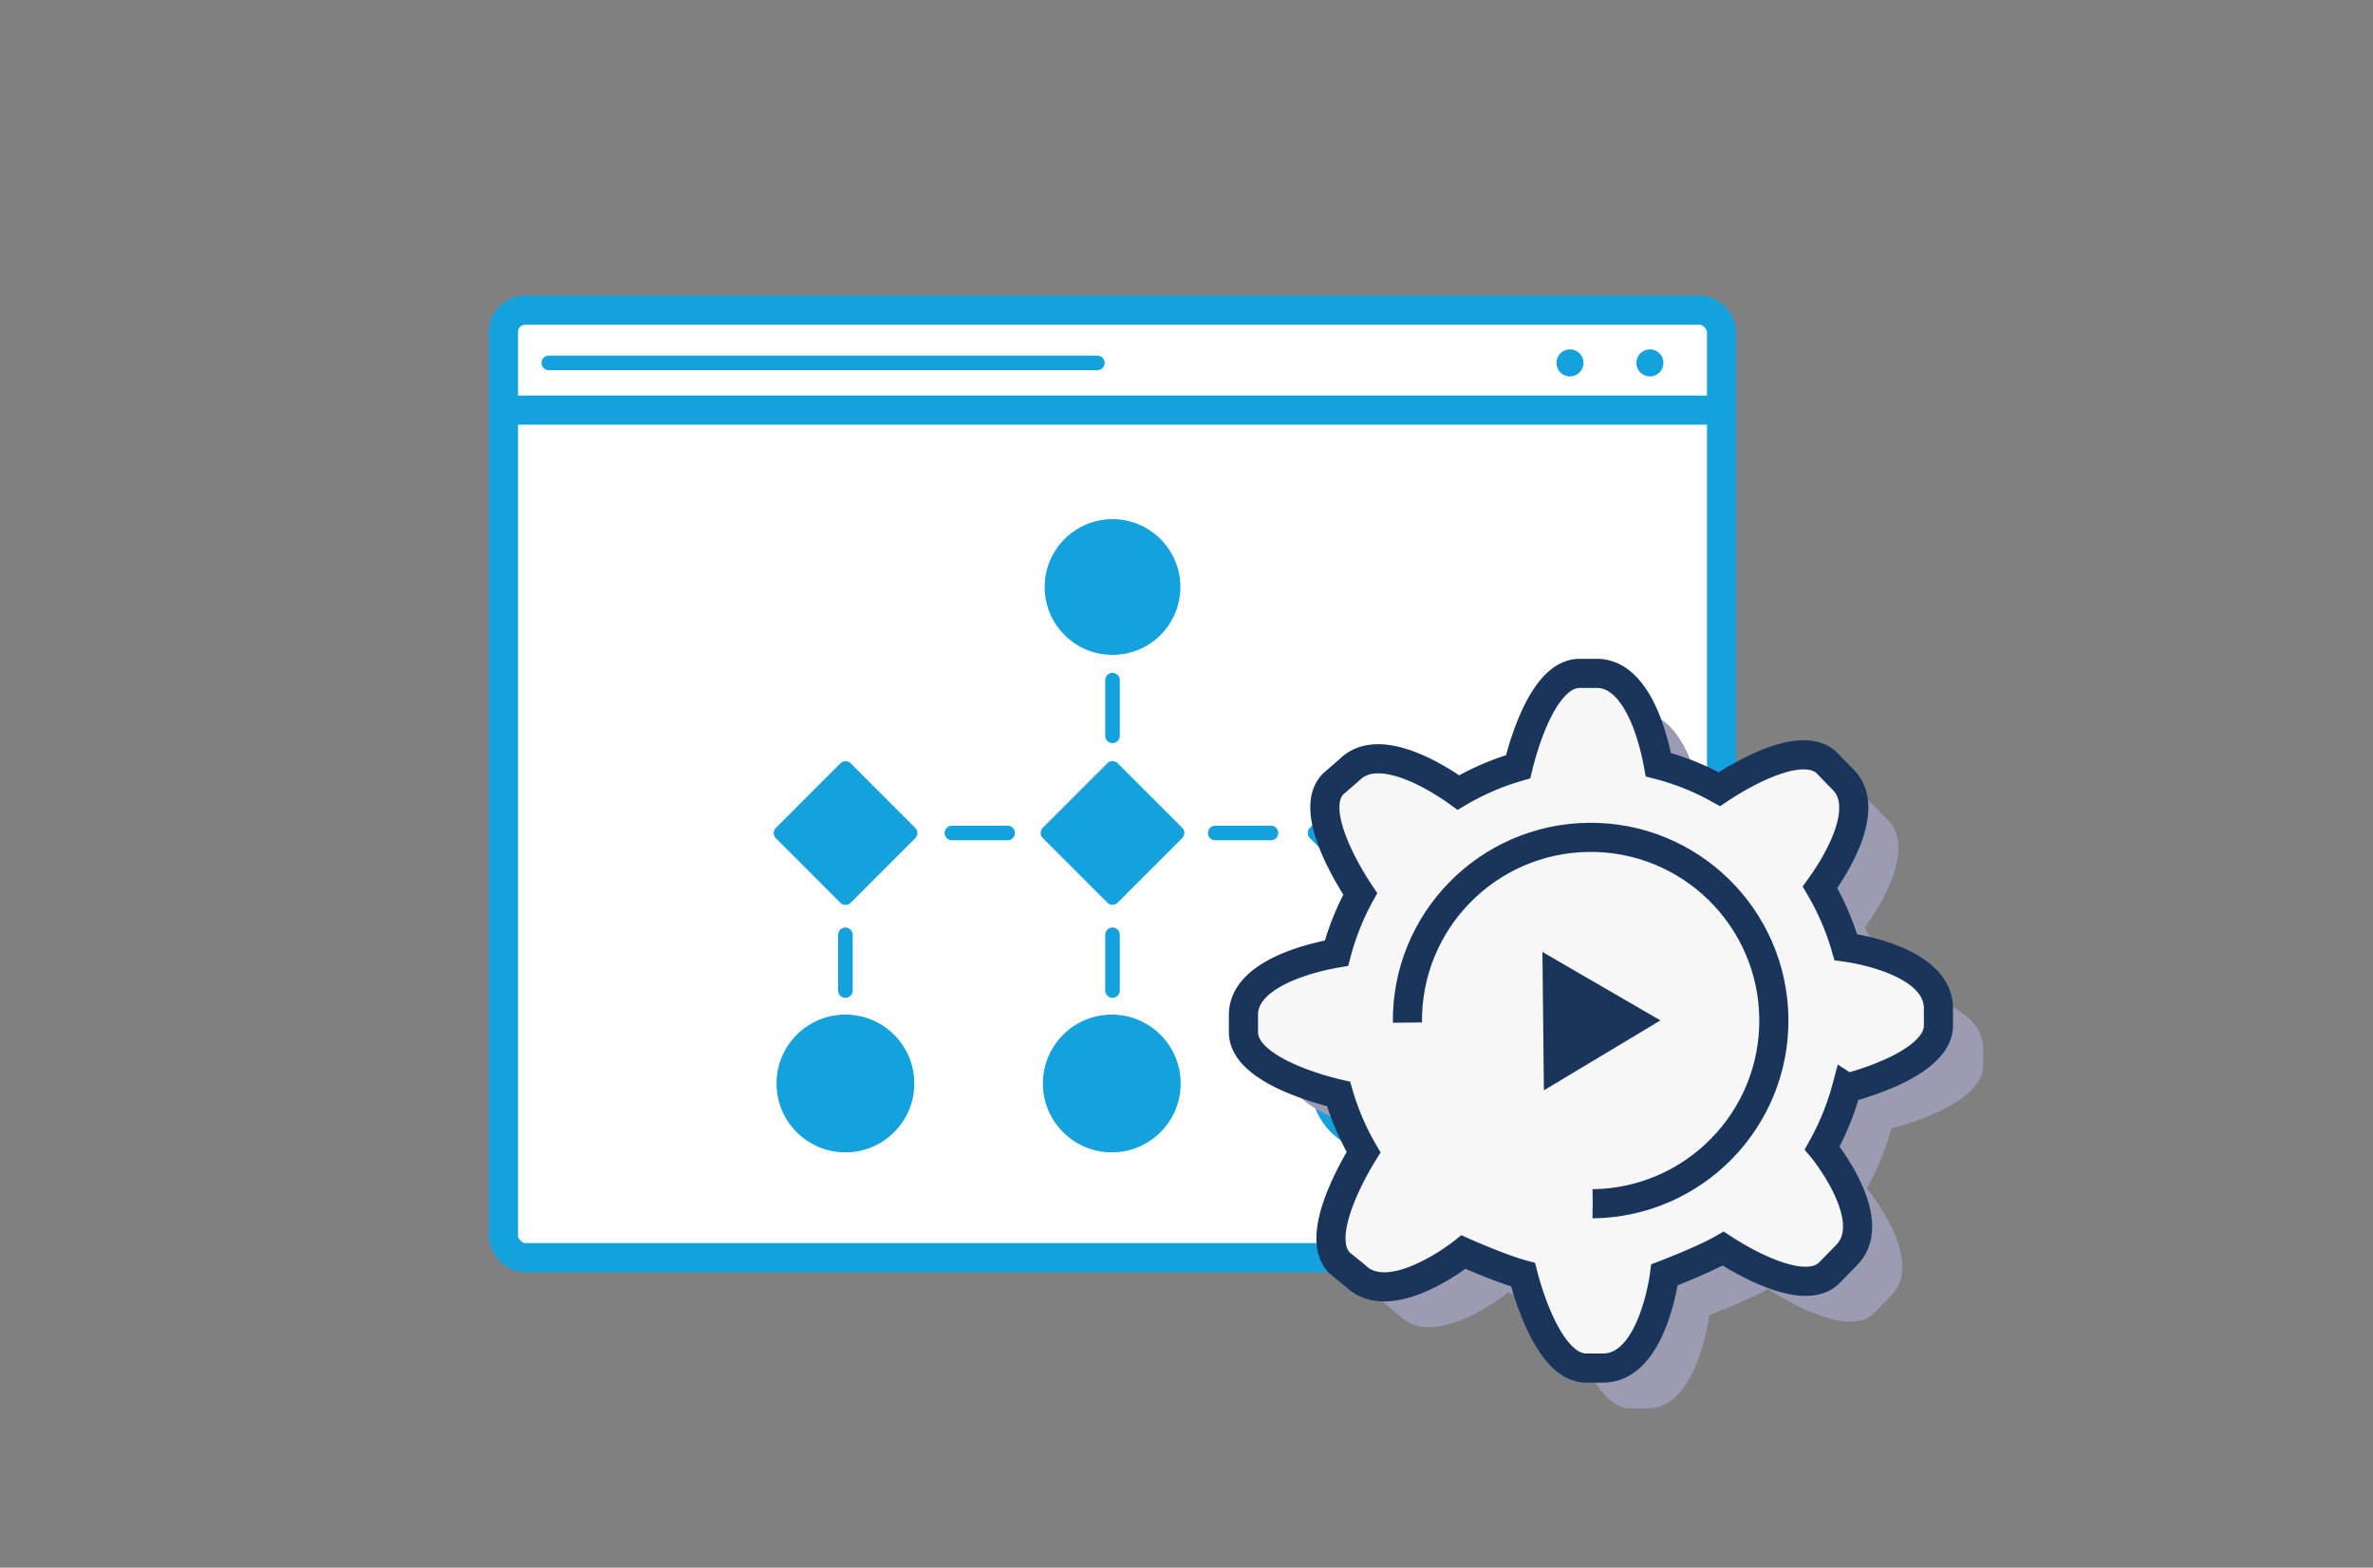
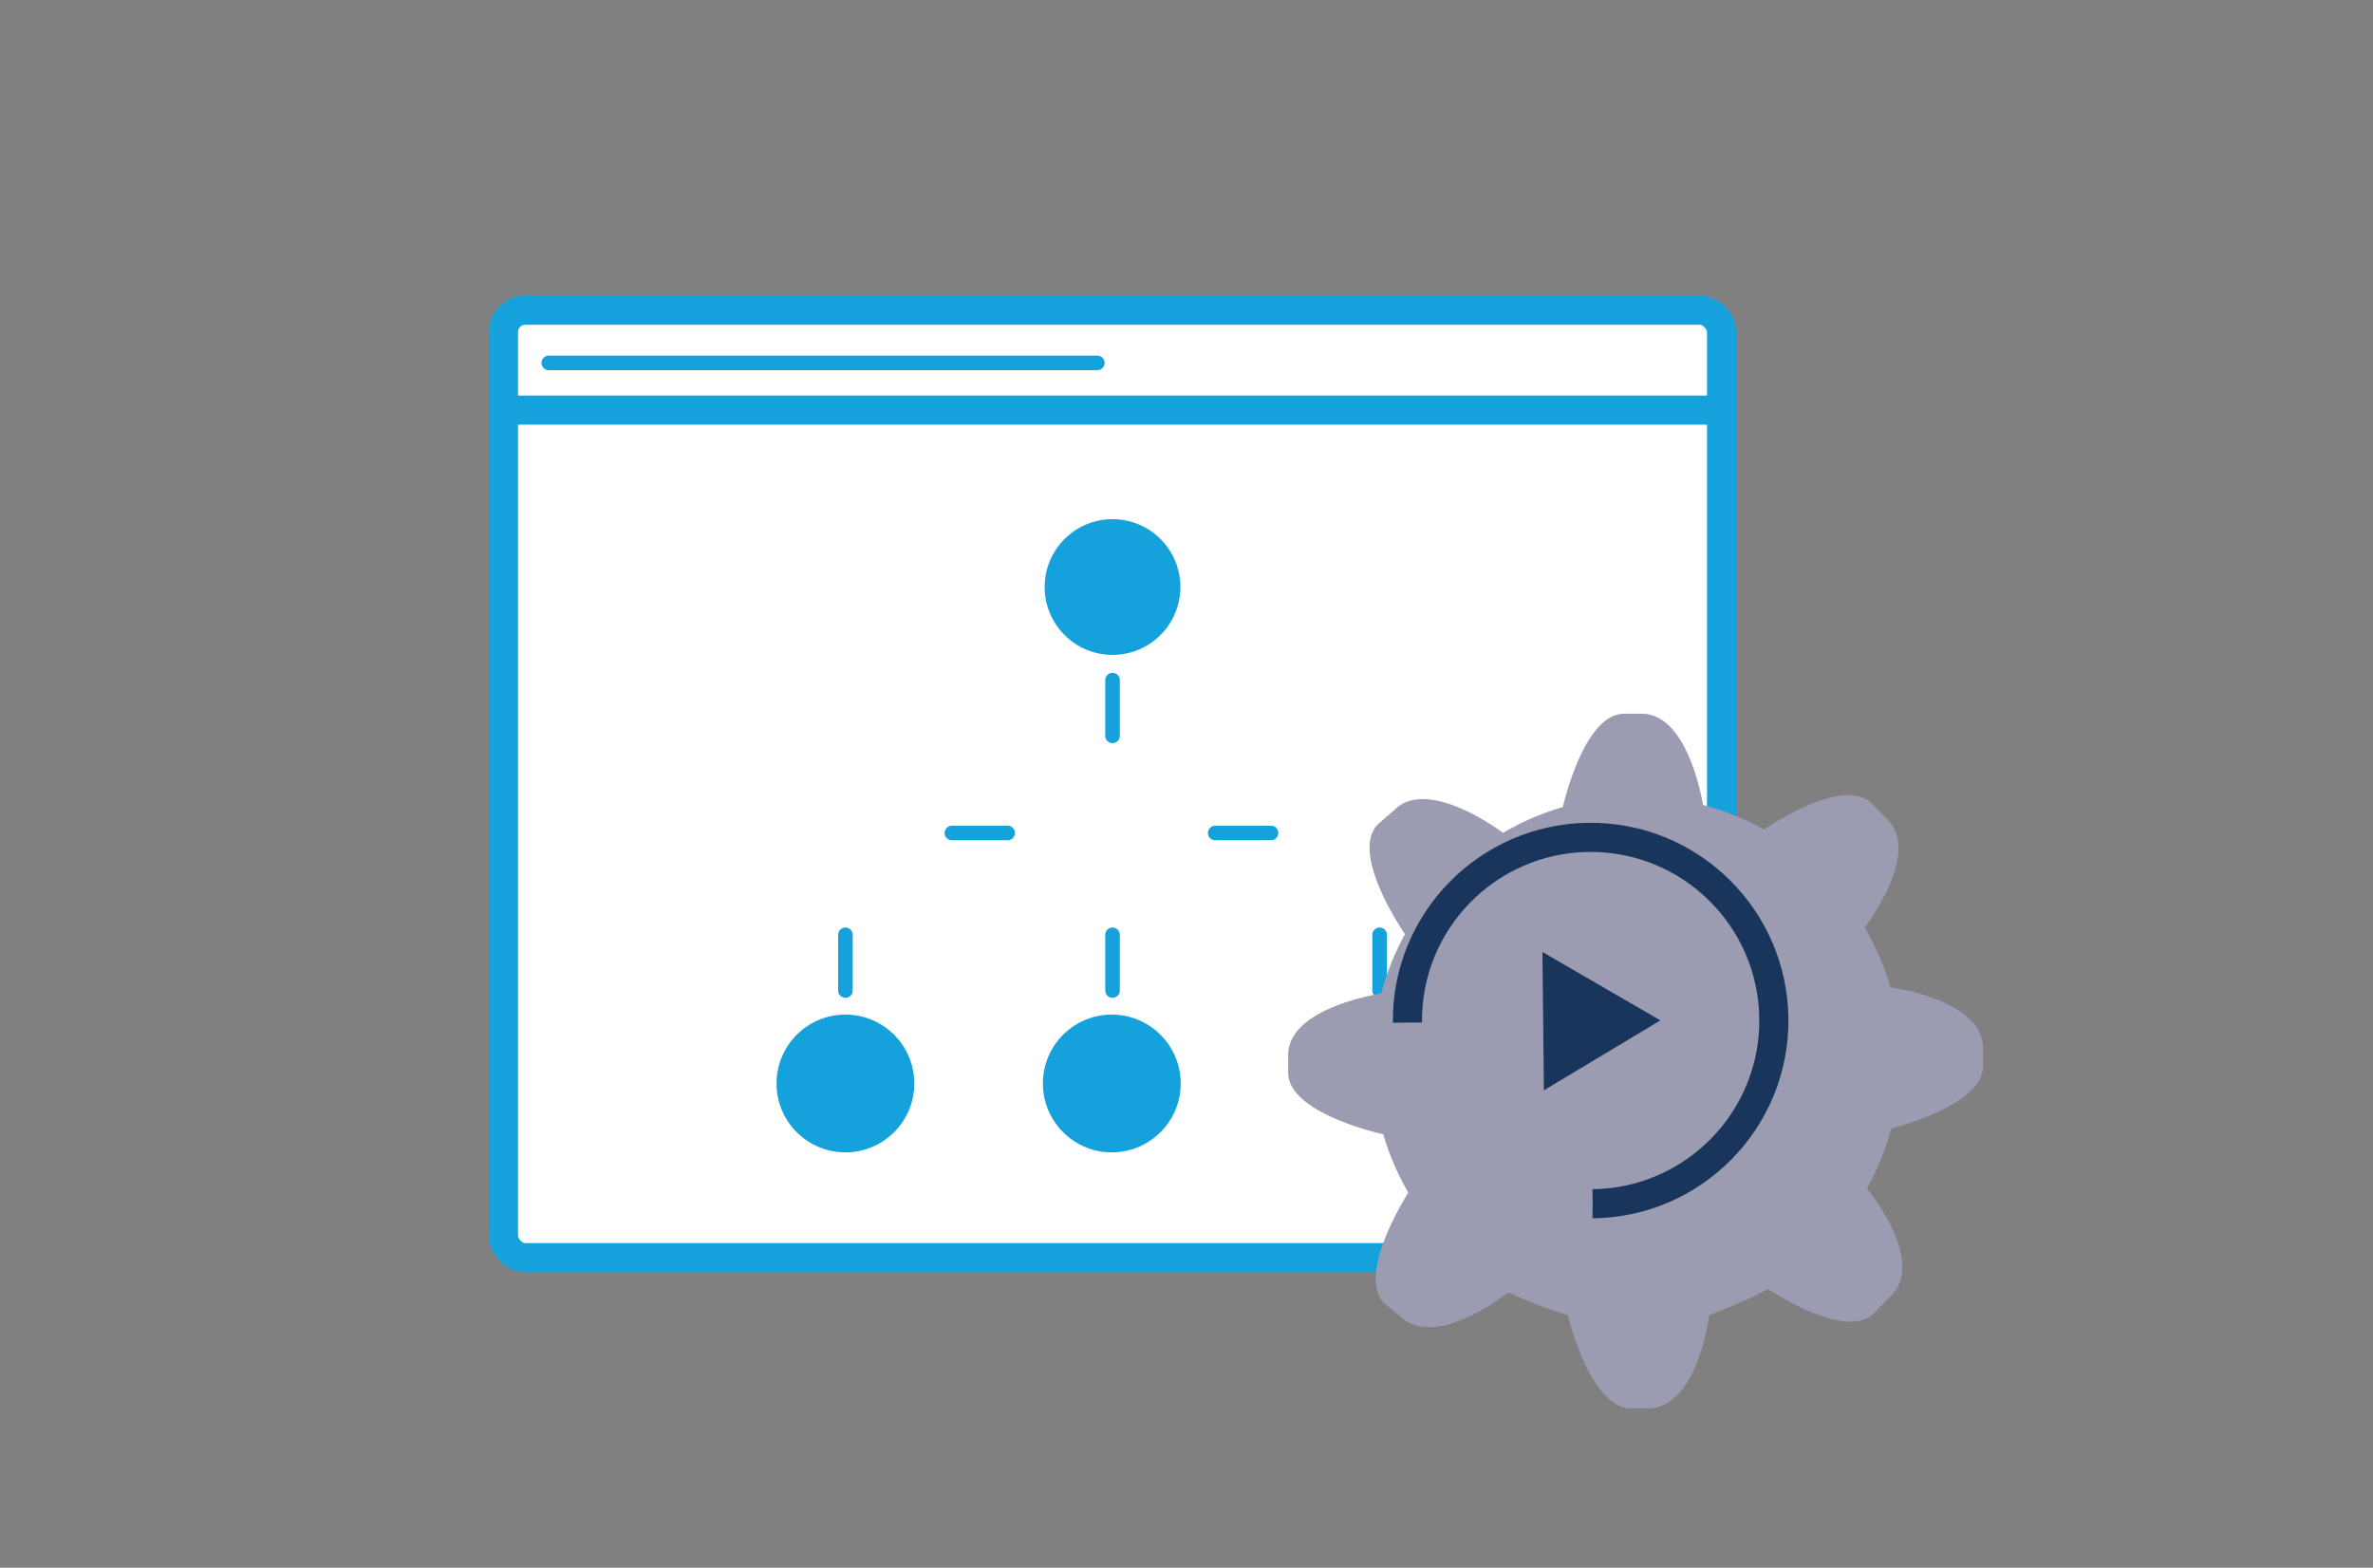
<svg xmlns="http://www.w3.org/2000/svg" viewBox="0 0 162.94 107.65">
  <rect x="0" y="0" width="162.94" height="107.65" fill="#808080" stroke="none" />
  <rect x="34.57" y="21.3" width="83.64" height="65.06" rx="1.49" ry="1.49" fill="#fff" stroke="#15a1dc" stroke-linecap="round" stroke-linejoin="round" stroke-width="2" />
  <path fill="none" stroke="#15a1dc" stroke-linecap="round" stroke-linejoin="round" stroke-width="2" d="M34.7 28.16h83.32" />
  <path fill="none" stroke="#15a1dc" stroke-linecap="round" stroke-linejoin="round" d="M37.68 24.92h37.67" />
-   <circle cx="107.8" cy="24.92" r=".93" fill="#15a1dc" />
-   <circle cx="113.29" cy="24.92" r=".93" fill="#15a1dc" />
  <circle cx="76.39" cy="40.31" r="4.66" fill="#15a1dc" />
  <circle cx="76.34" cy="74.4" r="4.73" fill="#15a1dc" />
  <path fill="none" stroke="#15a1dc" stroke-linecap="round" stroke-miterlimit="10" d="M76.39 46.7v3.83M76.39 64.19v3.83" />
-   <circle cx="94.73" cy="74.4" r="4.73" fill="#15a1dc" />
  <path fill="none" stroke="#15a1dc" stroke-linecap="round" stroke-miterlimit="10" d="M94.73 64.19v3.83" />
  <circle cx="58.05" cy="74.4" r="4.73" fill="#15a1dc" />
  <path fill="none" stroke="#15a1dc" stroke-linecap="round" stroke-miterlimit="10" d="M58.05 64.19v3.83M65.36 57.2h3.83M83.44 57.2h3.83" />
-   <path fill="#15a1dc" stroke="#15a1dc" stroke-linejoin="round" d="M76.39 52.762l4.433 4.433-4.434 4.434-4.433-4.434zM94.728 52.76l4.433 4.434-4.433 4.433-4.434-4.433zM58.058 52.77l4.434 4.434-4.434 4.434-4.433-4.434z" />
  <path d="M129.87 77.46c-.39 1.46-.96 2.85-1.68 4.14.11.13 4.03 4.95 1.68 7.35l-1.17 1.2c-1.76 1.8-6.24-.94-7.31-1.64-1.35.78-4.03 1.8-4.03 1.8s-.78 6.36-4.18 6.4h-1.17c-2.6.04-4.1-5.39-4.36-6.41-1.53-.41-4.09-1.55-4.09-1.55s-4.99 4.01-7.42 1.63l-1.07-.87c-1.85-1.81 1.05-6.69 1.63-7.62a17.76 17.76 0 01-1.72-4c-1-.23-6.5-1.62-6.53-4.22V72.5c-.05-3.01 5.17-4.07 6.39-4.28.38-1.44.93-2.8 1.63-4.07-.57-.85-3.69-5.68-1.86-7.55l1.11-.96c2.1-2.14 6.47.81 7.49 1.55 1.27-.75 2.65-1.35 4.1-1.77.31-1.28 1.69-6.38 4.2-6.41h1.17c2.92-.04 4.01 4.87 4.26 6.27 1.48.38 2.88.95 4.19 1.68 1.09-.73 5.59-3.55 7.39-1.79l1.08 1.11c2.1 2.05-.74 6.29-1.56 7.42.75 1.28 1.35 2.65 1.77 4.11.37.05 6.33.88 6.36 4.18v1.17c.04 2.48-4.94 3.97-6.27 4.32z" fill="#9b9cb2" fill-rule="evenodd" />
-   <path d="M126.8 74.69c-.39 1.46-.96 2.85-1.68 4.14.11.13 4.03 4.95 1.68 7.35l-1.17 1.2c-1.76 1.8-6.24-.94-7.31-1.64-1.35.78-4.03 1.8-4.03 1.8s-.78 6.36-4.18 6.4h-1.17c-2.6.04-4.1-5.39-4.36-6.41-1.53-.41-4.09-1.55-4.09-1.55s-4.99 4.01-7.42 1.63L92 86.74c-1.85-1.81 1.05-6.69 1.63-7.62a17.76 17.76 0 01-1.72-4c-1-.23-6.5-1.62-6.53-4.22v-1.17c-.05-3.01 5.17-4.07 6.39-4.28.38-1.44.93-2.8 1.63-4.07-.57-.85-3.69-5.68-1.86-7.55l1.11-.96c2.1-2.14 6.47.81 7.49 1.55 1.27-.75 2.65-1.35 4.1-1.77.31-1.28 1.69-6.38 4.2-6.41h1.17c2.92-.04 4.01 4.87 4.26 6.27 1.48.38 2.88.95 4.19 1.68 1.09-.73 5.59-3.55 7.39-1.79l1.08 1.11c2.1 2.05-.74 6.29-1.56 7.42.75 1.28 1.35 2.65 1.77 4.11.37.05 6.33.88 6.36 4.18v1.17c.04 2.48-4.94 3.97-6.27 4.32z" fill="#f8f7f7" fill-rule="evenodd" stroke="#19355b" stroke-miterlimit="10" stroke-width="2" />
  <path d="M96.64 70.22c-.08-6.95 5.5-12.64 12.44-12.72 6.95-.08 12.64 5.5 12.72 12.44.08 6.95-5.5 12.64-12.44 12.72" fill="none" stroke="#19355b" stroke-miterlimit="10" stroke-width="2" />
  <path d="M109.35 82.66c-6.95.08-12.64-5.5-12.72-12.44" fill="none" stroke="#19355b" stroke-dasharray="0 2" stroke-miterlimit="10" stroke-width="2" />
  <path fill="#19355b" fill-rule="evenodd" d="M105.91 65.37l.1 9.5 8-4.8-8.1-4.7z" />
</svg>